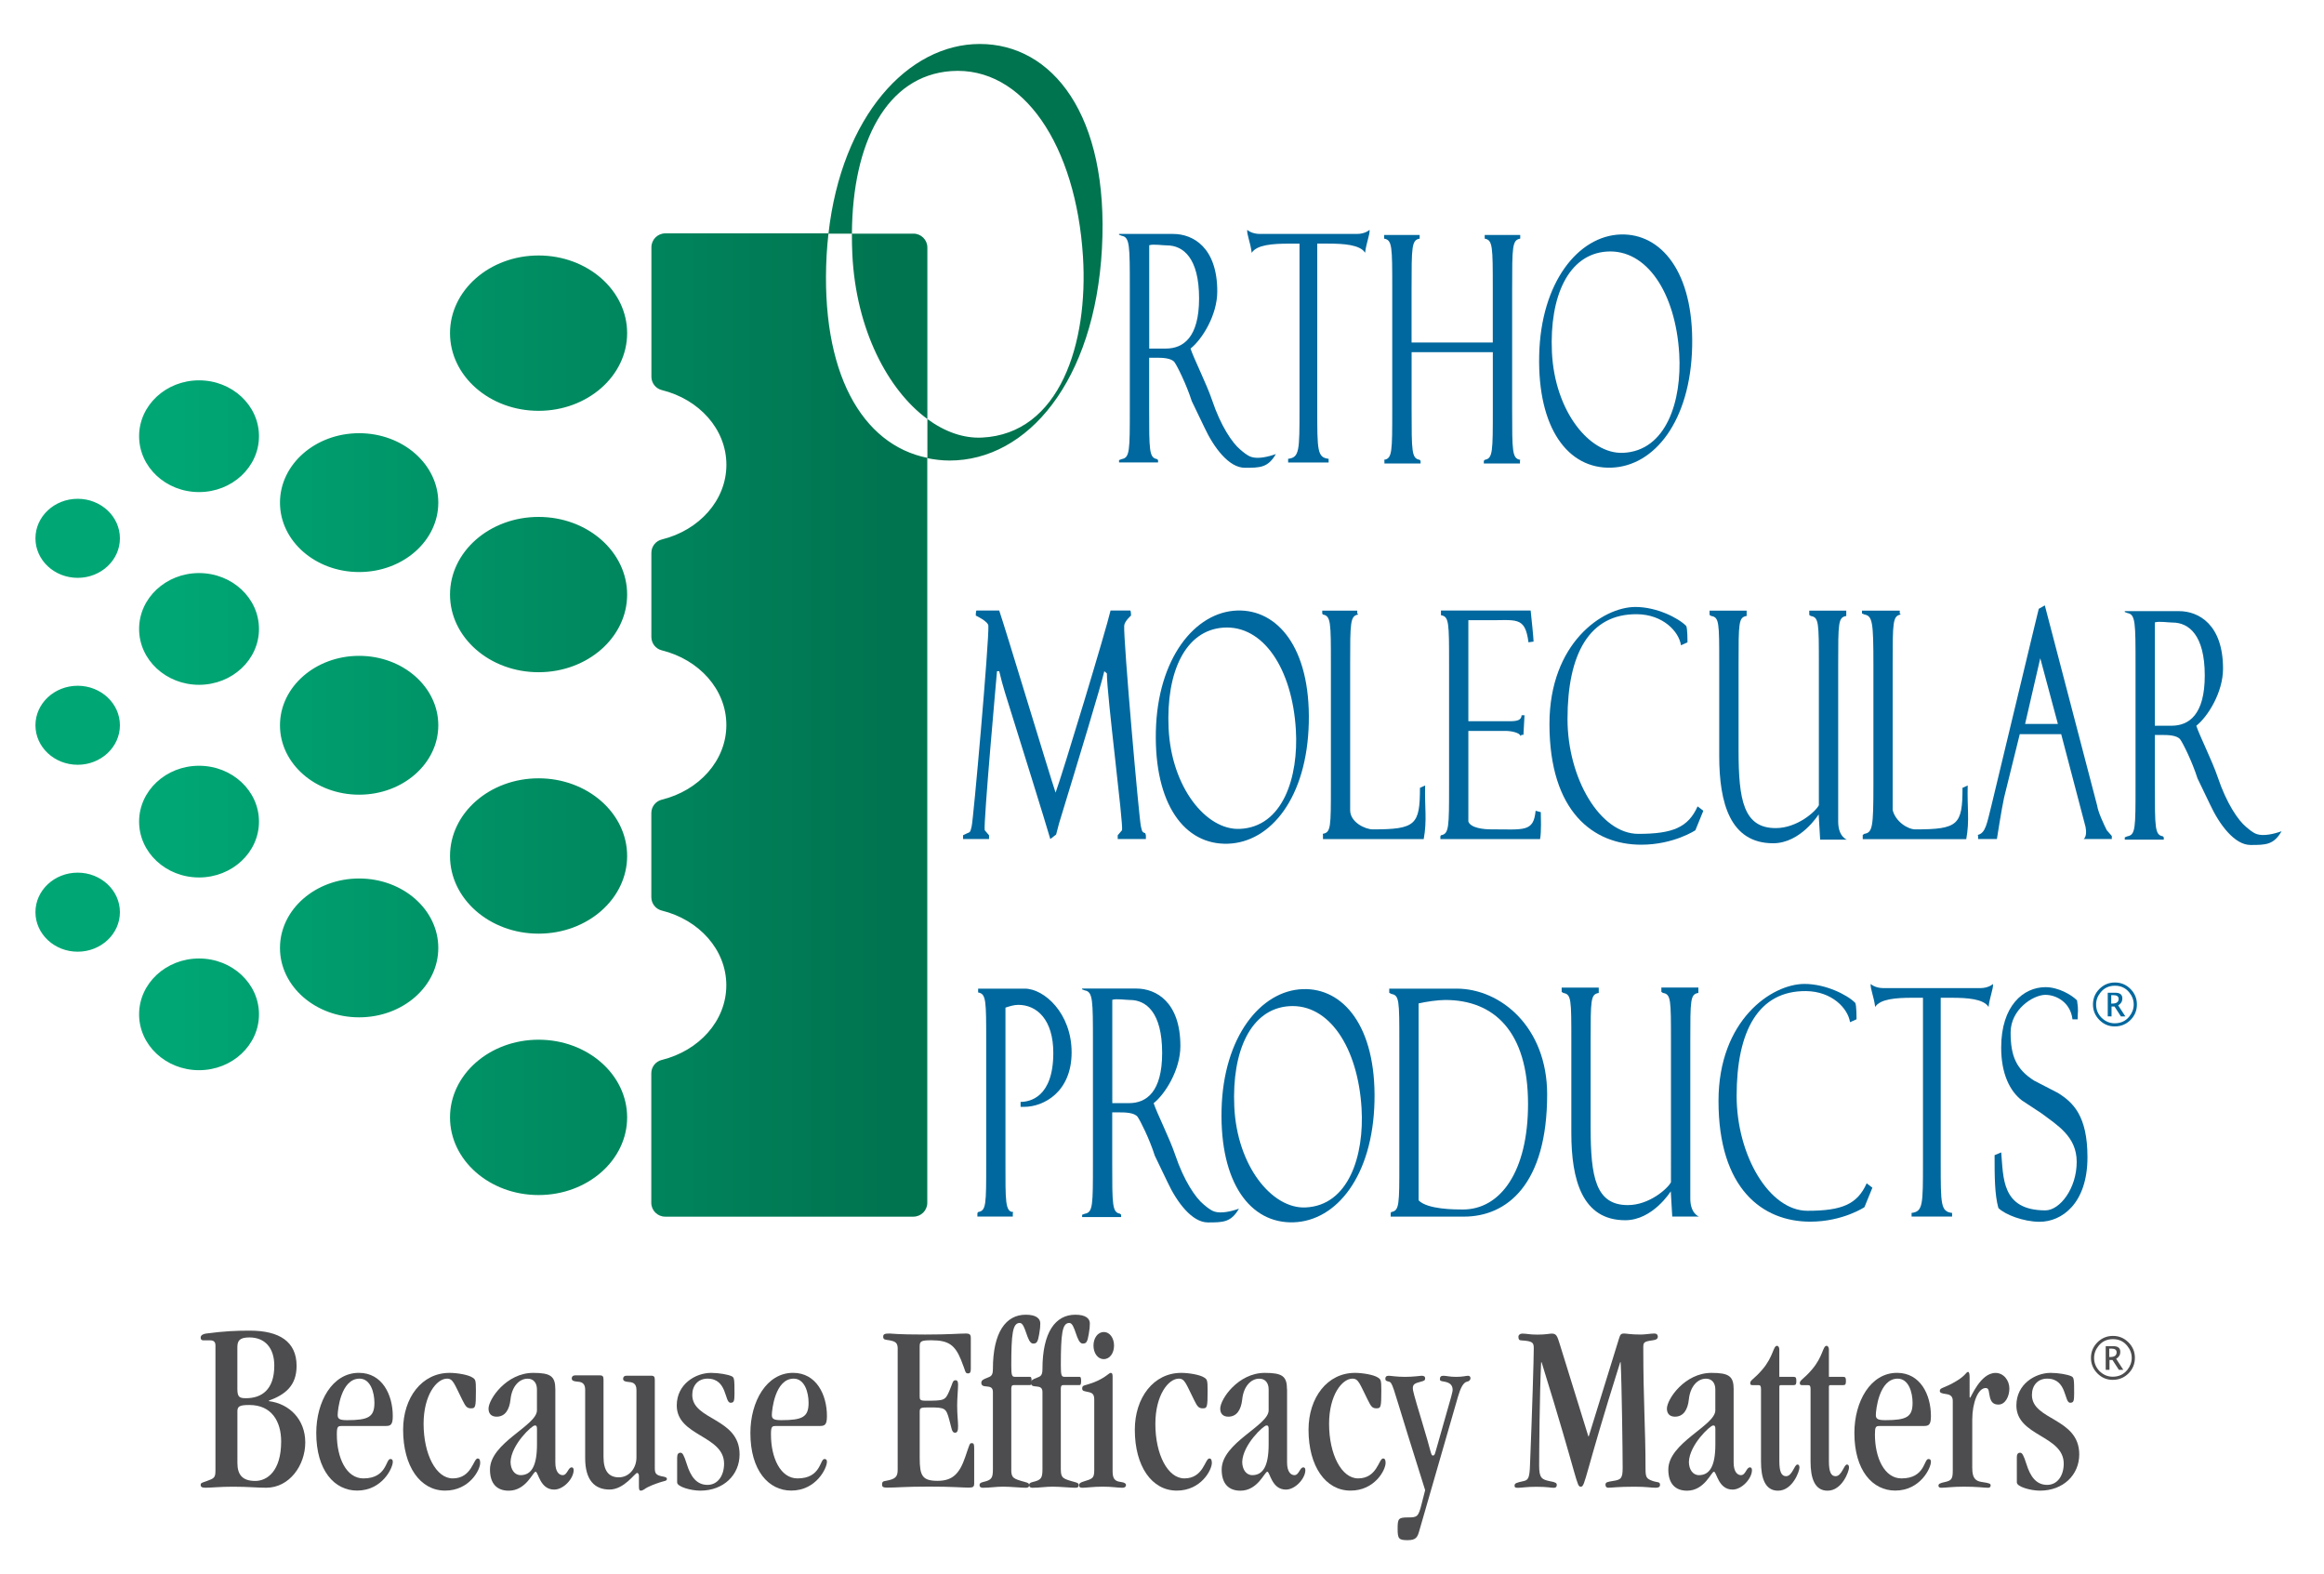
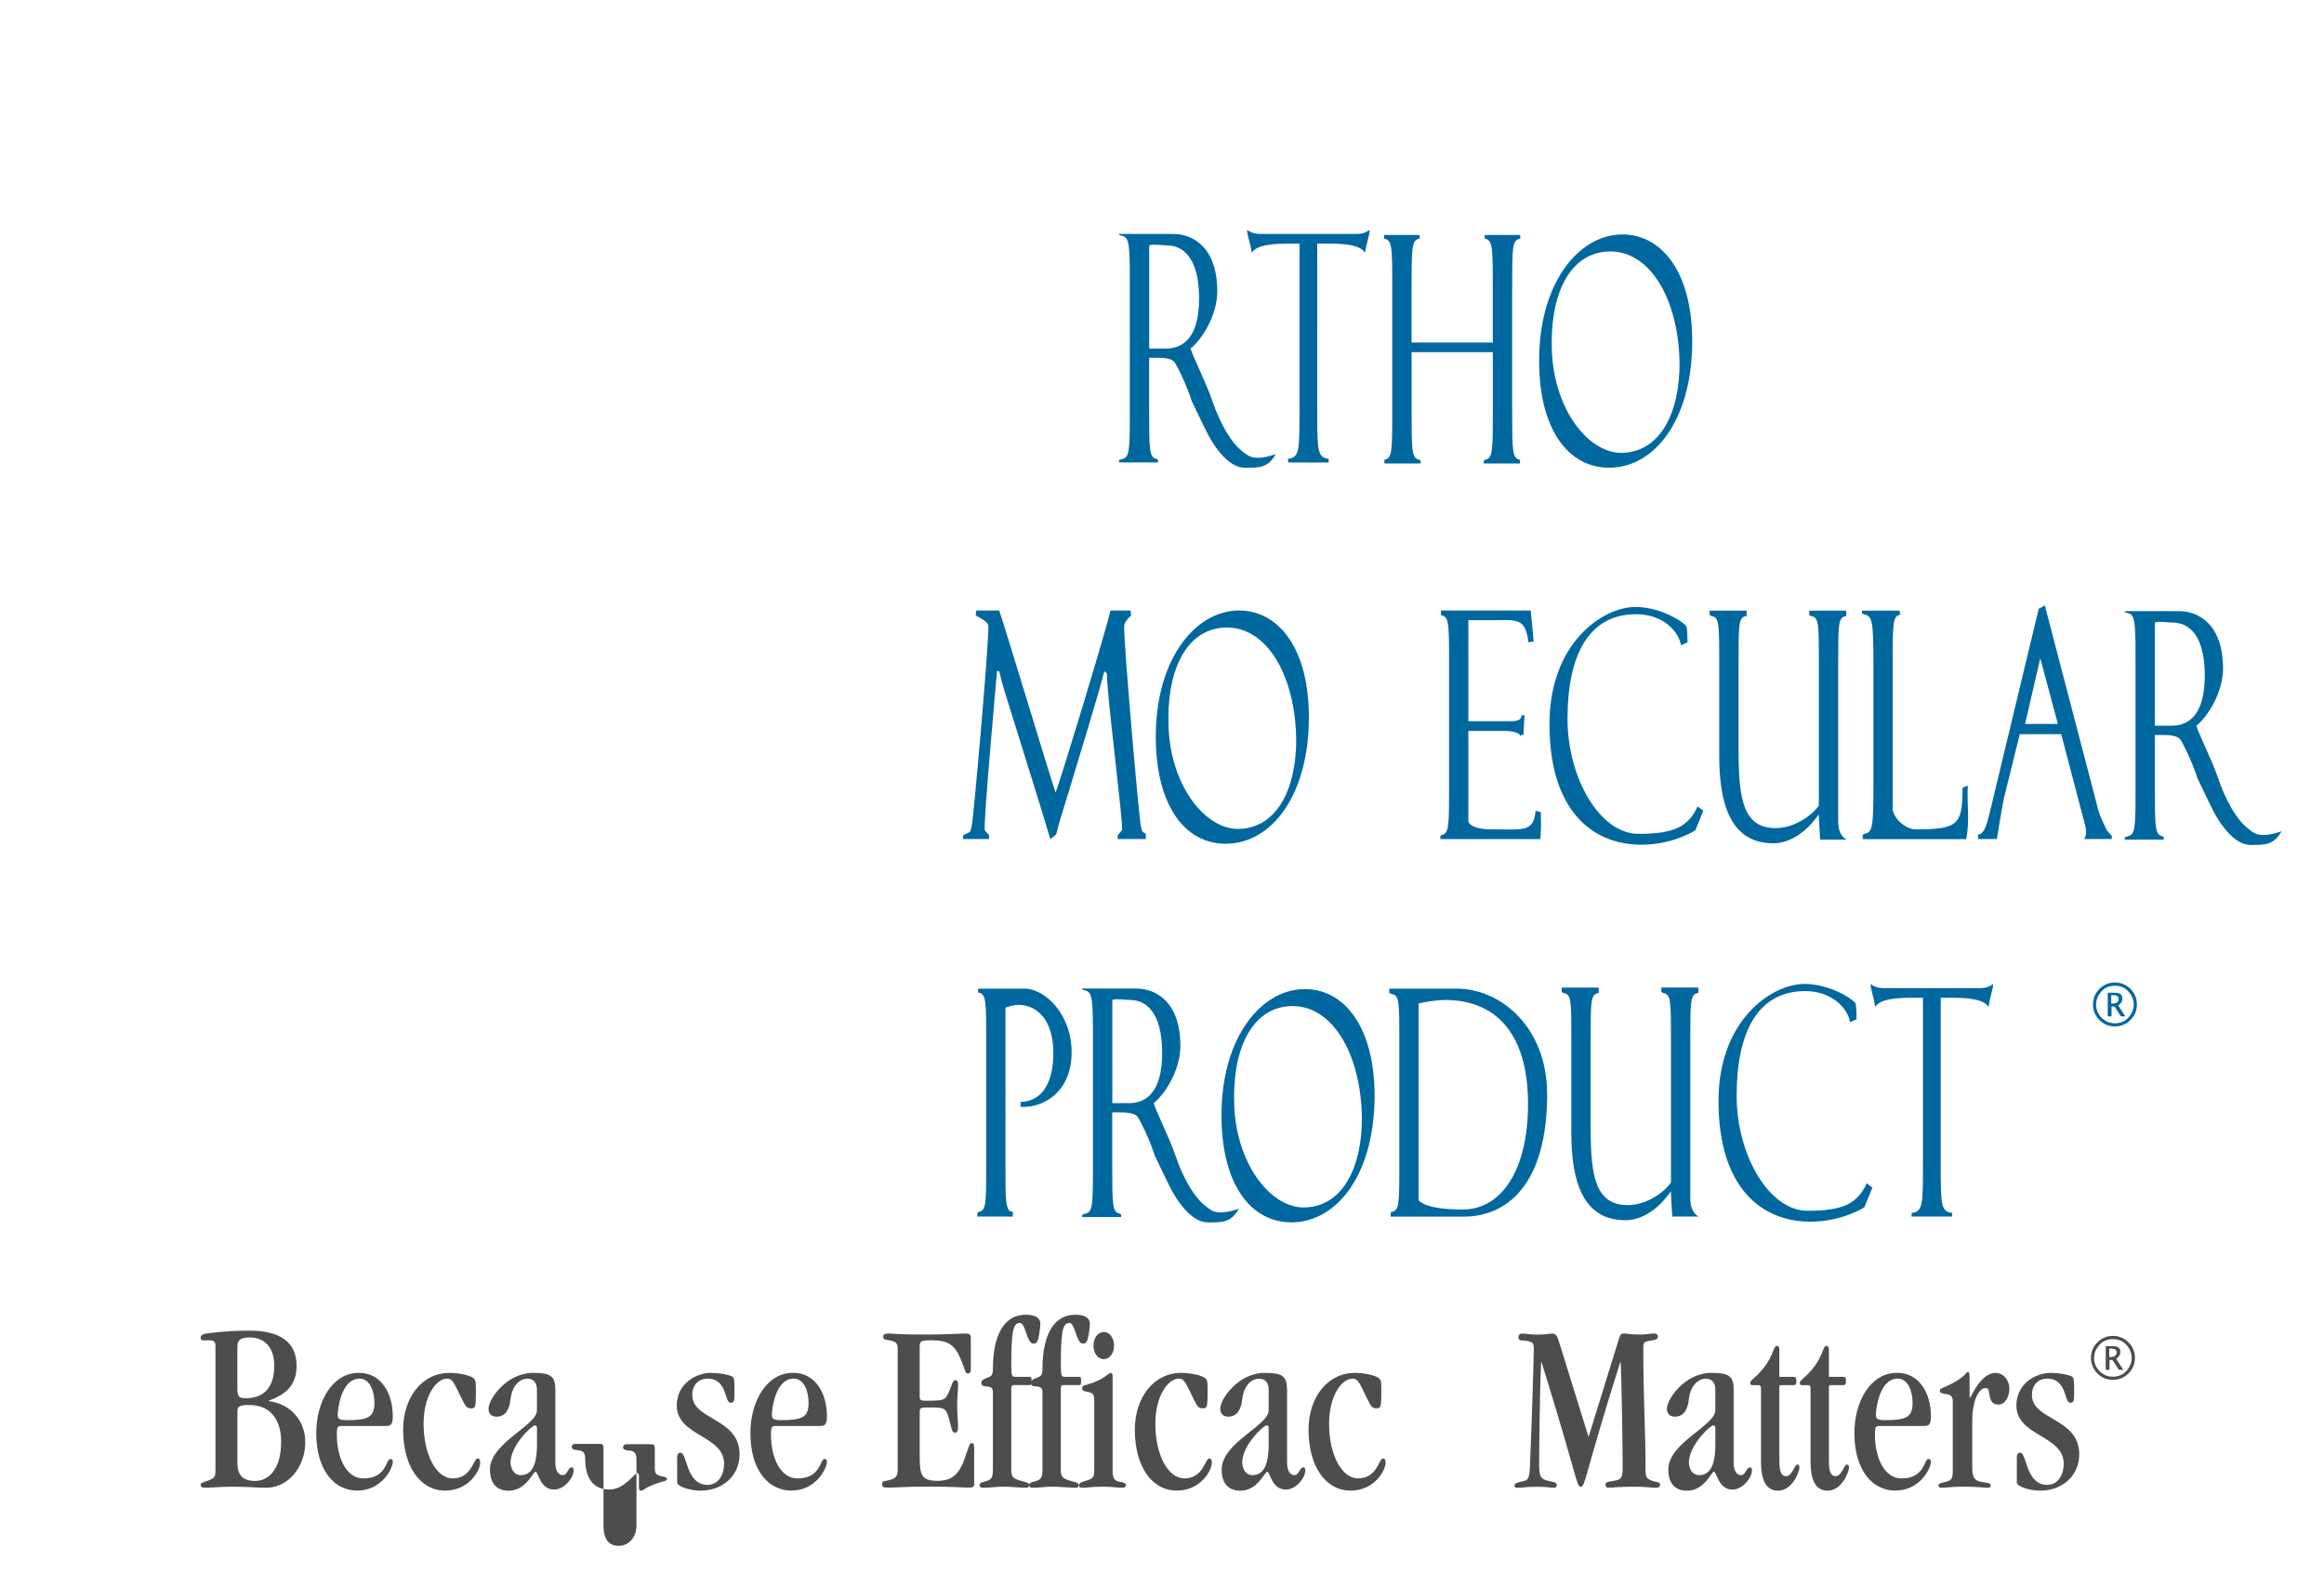
<svg xmlns="http://www.w3.org/2000/svg" version="1.1" id="Layer_1" x="0px" y="0px" viewBox="0 0 613 415.06" style="enable-background:new 0 0 613 415.06;" xml:space="preserve">
  <style type="text/css">
	.st0{fill:#4D4D4F;}
	.st1{fill:#00689E;}
	.st2{fill:url(#SVGID_1_);}
</style>
  <g>
    <g>
      <g>
        <path class="st0" d="M62.61,355.36c0-1.67,0.47-2.63,3.18-2.63c4.09,0,6.56,2.76,6.56,7.44c0,6.41-3.4,8.59-7.45,8.59     c-1.7,0-2.29-0.26-2.29-2.43V355.36z M56.82,388c0,1.74-0.41,1.93-2.36,2.64c-1.24,0.44-1.53,0.44-1.53,1.02     c0,0.45,0.29,0.71,1.29,0.71c1.47,0,3.78-0.27,7.26-0.27c3.94,0,6.17,0.27,8.75,0.27c6.1,0,10.29-5.9,10.29-11.94     c0-6.03-4.13-10.21-9.61-10.9v-0.13c4.38-1.6,7.32-3.97,7.32-9.17c0-6.35-4.48-9.29-12.34-9.29c-3.64,0-6.71,0.13-11.55,0.77     c-0.82,0.12-1.41,0.44-1.41,1.08c0,0.52,0.29,0.71,0.71,0.71h1.83c1,0,1.36,0.52,1.36,1.35V388z M62.61,372.34     c0-1.41,0.47-1.79,3.18-1.79c5.83,0,8.37,4.3,8.37,9.63c0,7.83-3.71,10.4-6.83,10.4c-3.42,0-4.71-1.67-4.71-4.75V372.34z" />
        <path class="st0" d="M98.76,369.98c0,3.74-1.6,4.57-7.19,4.57c-1.96,0-2.5-0.32-2.5-1.35c0-1.29,0.83-9.6,5.77-9.6     C97.75,363.6,98.76,367.28,98.76,369.98z M101.83,376.08c1.3,0,1.77-0.45,1.77-2.63c0-5.6-2.78-11.38-8.94-11.38     c-7,0-11.24,7.58-11.24,15.86c0,9.86,4.77,15.19,10.77,15.19c6.64,0,9.42-5.97,9.42-7.57c0-0.52-0.18-0.76-0.65-0.76     c-1.24,0-0.89,5.12-7.1,5.12c-4.52,0-7.01-5.44-7.01-11.58c0-2.05,0.24-2.24,1.25-2.24H101.83z" />
        <path class="st0" d="M119.41,389.91c5.07,0,5.42-5.26,6.6-5.26c0.36,0,0.65,0.26,0.65,1.16c0,1.92-2.89,7.32-9.25,7.32     c-6.6,0-11.08-6.43-11.08-16.05c0-8.47,4.95-15,12.25-15c2.06,0,4.95,0.51,6.01,1.21c0.83,0.51,0.94,0.7,0.94,3.46     c0,4.43-0.12,4.68-1.3,4.68c-1.06,0-1.41-0.45-2.3-2.25c-2.12-4.23-2.41-5.58-4.01-5.58c-2.77,0-6.19,4.37-6.19,11.93     C111.75,383.62,115.05,389.91,119.41,389.91z" />
        <path class="st0" d="M141.64,380.95c0,5.79-1.54,8.1-4.31,8.1c-1.65,0-2.66-1.54-2.66-3.53c0.18-4.5,5.61-9.57,6.38-9.57     c0.42,0,0.59,0.13,0.59,0.9V380.95z M146.48,366.43c0-3.47-1.24-4.35-5.85-4.35c-7.03,0-11.77,6.92-11.77,9.43     c0,1.29,0.71,2.12,2.13,2.12c2.19,0,3.37-1.74,3.67-4.56c0.35-3.4,2.29-5.46,4.51-5.46c1.58,0,2.46,1.15,2.46,2.83v5.52     c0,4.04-12.39,8.54-12.39,15.61c0,3.79,1.88,5.58,4.95,5.58c4.61,0,6.38-5,7.09-5c0.71,0,1.12,4.71,4.9,4.71     c2.54,0,5.13-2.99,5.13-5.1c0-0.51-0.18-0.76-0.53-0.76c-0.94,0-1.12,2.05-2.36,2.05c-0.88,0-1.94-0.77-1.94-3.34V366.43z" />
-         <path class="st0" d="M172.73,387.47c0,1.35,0.71,1.61,1.71,1.87c0.76,0.12,1.47,0.26,1.47,0.65c0,0.64-0.47,0.51-1.83,0.96     c-1.12,0.38-3.07,1.03-4.19,1.87c-0.3,0.19-0.59,0.32-0.89,0.32c-0.47,0-0.47-0.65-0.47-1.29v-2.57c0-0.57-0.24-0.77-0.47-0.81     c-0.59,0-3.41,4.38-7.28,4.38c-3.95,0-6.43-2.51-6.43-8.29v-18.07c0-1.93-1.24-2.05-2.24-2.12c-0.65-0.07-1.3-0.19-1.3-0.81     c0-0.5,0.29-0.82,0.88-0.82h6.55c0.77,0,0.95,0.32,0.95,1.13v20.37c0,3.72,1.41,5.39,4.05,5.39c2.64,0,4.64-2.31,4.64-5.27     v-17.78c0-1.93-1.23-2.05-2.23-2.12c-0.65-0.07-1.29-0.19-1.29-0.82c0-0.49,0.29-0.81,0.88-0.81h6.54c0.77,0,0.94,0.32,0.94,1.13     V387.47z" />
+         <path class="st0" d="M172.73,387.47c0,1.35,0.71,1.61,1.71,1.87c0.76,0.12,1.47,0.26,1.47,0.65c0,0.64-0.47,0.51-1.83,0.96     c-1.12,0.38-3.07,1.03-4.19,1.87c-0.3,0.19-0.59,0.32-0.89,0.32c-0.47,0-0.47-0.65-0.47-1.29v-2.57c0-0.57-0.24-0.77-0.47-0.81     c-0.59,0-3.41,4.38-7.28,4.38c-3.95,0-6.43-2.51-6.43-8.29c0-1.93-1.24-2.05-2.24-2.12c-0.65-0.07-1.3-0.19-1.3-0.81     c0-0.5,0.29-0.82,0.88-0.82h6.55c0.77,0,0.95,0.32,0.95,1.13v20.37c0,3.72,1.41,5.39,4.05,5.39c2.64,0,4.64-2.31,4.64-5.27     v-17.78c0-1.93-1.23-2.05-2.23-2.12c-0.65-0.07-1.29-0.19-1.29-0.82c0-0.49,0.29-0.81,0.88-0.81h6.54c0.77,0,0.94,0.32,0.94,1.13     V387.47z" />
        <path class="st0" d="M178.62,384.36c0-0.84,0.29-1.22,0.88-1.22c0.53,0,0.88,0.57,1.64,2.96c1.05,3.4,2.64,5.52,5.48,5.52     c2.71,0,4.37-2.44,4.37-5.59c0-7.52-12.48-7.2-12.48-15.36c0-5.65,4.98-8.59,9.06-8.59c2.07,0,4.48,0.44,5.41,0.88     c0.7,0.32,0.76,0.71,0.76,4.56c0,2.06-0.17,2.44-1.05,2.44c-1.64,0-0.76-6.36-6.07-6.36c-2.48,0-4.02,1.8-4.02,4.3     c0,6.75,12.48,5.98,12.48,15.68c0,5.4-4.21,9.56-10.36,9.56c-2.48,0-6.11-1.02-6.11-2.17V384.36z" />
        <path class="st0" d="M213.28,369.98c0,3.74-1.6,4.57-7.19,4.57c-1.96,0-2.5-0.32-2.5-1.35c0-1.29,0.83-9.6,5.76-9.6     C212.27,363.6,213.28,367.28,213.28,369.98z M216.35,376.08c1.3,0,1.77-0.45,1.77-2.63c0-5.6-2.78-11.38-8.94-11.38     c-7,0-11.25,7.58-11.25,15.86c0,9.86,4.77,15.19,10.77,15.19c6.64,0,9.42-5.97,9.42-7.57c0-0.52-0.18-0.76-0.65-0.76     c-1.24,0-0.88,5.12-7.1,5.12c-4.52,0-7.01-5.44-7.01-11.58c0-2.05,0.24-2.24,1.25-2.24H216.35z" />
        <path class="st0" d="M236.79,355.86c0-1.6-0.41-2.05-2.18-2.37c-1.12-0.19-1.65-0.12-1.65-0.96c0-0.71,0.47-0.83,1.71-0.83     c0.53,0,1.89,0.27,9.39,0.27c6.19,0,8.95-0.27,10.66-0.27c1.06,0,1.35,0.26,1.35,1.22v8.15c0,0.83-0.24,1.15-0.65,1.15     c-0.94,0-0.59-0.32-1.94-3.6c-1.59-3.85-3.24-5.14-7.78-5.14c-2.83,0-3.12,0.26-3.12,1.74v13.04c0,0.9,0.12,1.16,1.59,1.16     c4.89,0,5.12-0.07,6.18-2.44c0.94-2.12,0.89-2.96,1.65-2.96c0.53,0,0.71,0.32,0.71,1.15c0,1.35-0.24,3.54-0.24,5.52     c0,2.43,0.24,4.1,0.24,5.38c0,1.15-0.12,1.79-0.82,1.79c-0.88,0-0.88-1.28-1.53-3.52c-0.82-2.95-1.06-3.15-5.18-3.15     c-2.35,0-2.59,0.07-2.59,1.16v12.24c0,4.62,0.71,5.96,4.71,5.96c3.89,0,5.77-1.79,7.3-6.29c1.18-3.4,1.12-3.65,1.71-3.65     c0.53,0,0.65,0.19,0.65,1.48v9.1c0,0.9-0.24,1.15-1.42,1.15c-1.59,0-4.42-0.27-10.43-0.27c-6.67,0-8.39,0.27-11.21,0.27     c-1.06,0-1.24-0.32-1.24-0.77c0-0.71,0.18-0.9,1-1.02c2.53-0.45,3.12-1.03,3.12-2.95V355.86z" />
        <path class="st0" d="M266.74,387.64c0,2.18,0.59,2.38,3.59,3.21c0.71,0.19,1.12,0.32,1.12,0.83c0,0.51-0.24,0.7-0.88,0.7     c-1.24,0-4.01-0.29-6.01-0.29c-1.77,0-3.54,0.29-5.31,0.29c-0.59,0-0.88-0.26-0.88-0.7c0-0.38,0.17-0.64,1-0.83     c2.18-0.51,2.53-1.02,2.53-3.34v-20.4c0-2.44-3.06-0.58-3.06-2.44c0-0.64,0.65-0.96,1.53-1.28c1-0.38,1.53-0.57,1.53-2.3     c0-9.74,3.42-14.35,8.67-14.35c2.77,0,3.83,1.02,3.83,2.3c0,0.9-0.06,1.41-0.29,2.82c-0.36,2.11-0.65,2.49-1.59,2.49     c-1.71,0-1.94-5.44-3.53-5.44c-1.89,0-2.24,2.82-2.24,11.27c0,2.56,0.18,2.94,0.94,2.94h3.95c0.29,0,0.47,0.13,0.47,1.09     c0,0.96-0.17,1.09-0.47,1.09h-4.24c-0.47,0-0.65,0.26-0.65,0.96V387.64z" />
        <path class="st0" d="M279.82,387.64c0,2.18,0.59,2.38,3.59,3.21c0.71,0.19,1.12,0.32,1.12,0.83c0,0.51-0.24,0.7-0.88,0.7     c-1.24,0-4.01-0.29-6.01-0.29c-1.77,0-3.54,0.29-5.31,0.29c-0.59,0-0.89-0.26-0.89-0.7c0-0.38,0.18-0.64,1-0.83     c2.18-0.51,2.53-1.02,2.53-3.34v-20.4c0-2.44-3.06-0.58-3.06-2.44c0-0.64,0.65-0.96,1.53-1.28c1-0.38,1.53-0.57,1.53-2.3     c0-9.74,3.42-14.35,8.67-14.35c2.77,0,3.83,1.02,3.83,2.3c0,0.9-0.06,1.41-0.29,2.82c-0.35,2.11-0.65,2.49-1.59,2.49     c-1.71,0-1.94-5.44-3.53-5.44c-1.89,0-2.24,2.82-2.24,11.27c0,2.56,0.18,2.94,0.94,2.94h3.94c0.3,0,0.47,0.13,0.47,1.09     c0,0.96-0.18,1.09-0.47,1.09h-4.24c-0.47,0-0.65,0.26-0.65,0.96V387.64z" />
        <path class="st0" d="M293.47,387.96c0,1.99,0.53,2.7,2.18,2.89c1,0.13,1.35,0.45,1.35,0.76c0,0.38-0.18,0.77-1,0.77     c-1.12,0-2.65-0.29-5.07-0.29c-2.6,0-4.42,0.29-5.37,0.29c-0.65,0-0.94-0.13-0.94-0.7c0-0.51,0.59-0.77,1.24-0.96     c2.3-0.71,2.77-0.83,2.77-3.01v-18.63c0-1.74-0.88-1.8-2.06-2.06c-0.65-0.13-1.12-0.19-1.12-0.83c0-0.71,0.41-0.77,1.12-0.96     c4.6-1.29,5.9-3.15,6.37-3.15c0.35,0,0.53,0.19,0.53,0.9V387.96z M291.14,351.31c1.65,0,2.71,1.66,2.71,3.57     c0,1.92-1.06,3.57-2.71,3.57c-1.65,0-2.71-1.65-2.71-3.57C288.43,352.97,289.5,351.31,291.14,351.31z" />
        <path class="st0" d="M312.4,389.91c5.07,0,5.42-5.26,6.6-5.26c0.35,0,0.65,0.26,0.65,1.16c0,1.92-2.89,7.32-9.25,7.32     c-6.6,0-11.07-6.43-11.07-16.05c0-8.47,4.95-15,12.25-15c2.06,0,4.95,0.51,6.01,1.21c0.82,0.51,0.94,0.7,0.94,3.46     c0,4.43-0.12,4.68-1.29,4.68c-1.06,0-1.42-0.45-2.3-2.25c-2.12-4.23-2.41-5.58-4-5.58c-2.77,0-6.19,4.37-6.19,11.93     C304.74,383.62,308.04,389.91,312.4,389.91z" />
        <path class="st0" d="M334.63,380.95c0,5.79-1.54,8.1-4.31,8.1c-1.65,0-2.66-1.54-2.66-3.53c0.18-4.5,5.61-9.57,6.38-9.57     c0.41,0,0.59,0.13,0.59,0.9V380.95z M339.47,366.43c0-3.47-1.24-4.35-5.85-4.35c-7.03,0-11.76,6.92-11.76,9.43     c0,1.29,0.71,2.12,2.13,2.12c2.19,0,3.37-1.74,3.67-4.56c0.35-3.4,2.28-5.46,4.51-5.46c1.59,0,2.46,1.15,2.46,2.83v5.52     c0,4.04-12.39,8.54-12.39,15.61c0,3.79,1.88,5.58,4.95,5.58c4.6,0,6.37-5,7.09-5c0.71,0,1.12,4.71,4.9,4.71     c2.54,0,5.13-2.99,5.13-5.1c0-0.51-0.18-0.76-0.53-0.76c-0.94,0-1.12,2.05-2.35,2.05c-0.89,0-1.94-0.77-1.94-3.34V366.43z" />
        <path class="st0" d="M358.23,389.91c5.07,0,5.42-5.26,6.6-5.26c0.36,0,0.65,0.26,0.65,1.16c0,1.92-2.89,7.32-9.25,7.32     c-6.6,0-11.08-6.43-11.08-16.05c0-8.47,4.95-15,12.25-15c2.06,0,4.95,0.51,6.01,1.21c0.83,0.51,0.94,0.7,0.94,3.46     c0,4.43-0.12,4.68-1.3,4.68c-1.06,0-1.41-0.45-2.29-2.25c-2.12-4.23-2.42-5.58-4.01-5.58c-2.77,0-6.18,4.37-6.18,11.93     C350.58,383.62,353.87,389.91,358.23,389.91z" />
-         <path class="st0" d="M371.36,378.49c-4.07-13.04-4.01-13.87-5.07-14.12c-0.53-0.13-0.88-0.19-0.88-0.77     c0-0.44,0.24-0.76,0.88-0.76c0.59,0,2.01,0.29,4.31,0.29c2.3,0,4.01-0.29,4.36-0.29c0.65,0,0.95,0.19,0.95,0.7     c0,0.52-0.3,0.64-1.01,0.83c-1.76,0.45-2.24,0.71-2.24,1.79c0,0.51,0.18,1.41,2.36,8.6c2.6,8.48,2.36,9.12,2.95,9.12     c0.54,0,0.59-0.83,0.89-1.73l3.89-13.68c0.18-0.76,0.41-1.47,0.41-1.92c0-1.29-0.77-1.93-2.3-2.18     c-0.82-0.13-1.06-0.19-1.06-0.64c0-0.63,0.29-0.89,0.94-0.89c0.71,0,1.65,0.29,3.3,0.29c1.83,0,2.71-0.29,3.18-0.29     c0.47,0,0.65,0.32,0.65,0.64c0,0.44-0.35,0.82-0.82,0.89c-1.12,0.19-1.83,1.79-2.48,3.98l-10.2,35.36     c-0.47,1.66-0.82,2.49-3.07,2.49c-2.36,0-2.65-0.38-2.65-3c0-2.68,0.18-3,2.77-3c2.36,0,2.71-0.13,3.54-3.47l0.95-3.72     L371.36,378.49z" />
        <path class="st0" d="M426.96,353.3c0.41-1.28,0.47-1.6,1.48-1.6c0.59,0,1.65,0.27,4.36,0.27c1.18,0,2.53-0.27,3.59-0.27     c0.54,0,0.83,0.26,0.89,0.71c0.05,0.71-0.42,0.96-1.42,1.09c-2.36,0.32-2.41,0.58-2.41,1.99c0,14.05,0.59,21.23,0.59,31.82     c0,2.31,0.24,2.69,1.88,3.27c1.24,0.45,1.94,0.13,1.94,1.02c0,0.64-0.47,0.77-1.18,0.77c-1.35,0-2.29-0.27-5.54-0.27     c-4.48,0-5.95,0.27-6.95,0.27c-0.47,0-0.71-0.32-0.71-0.77c0-0.71,0.47-0.76,2-1.02c2.07-0.32,2.53-0.64,2.53-3.46     c0-4.23-0.24-22.45-0.53-27.85h-0.12c-9.48,30.07-9.18,32.83-10.37,32.83c-1.23,0-0.53-1.15-10.36-32.82h-0.12     c-0.41,7.7-0.53,24.51-0.53,27.2c0,3.34,0.65,3.72,2.89,4.18c1.47,0.25,1.76,0.51,1.76,0.96s-0.18,0.77-0.77,0.77     c-0.82,0-1.65-0.27-4.65-0.27c-2.6,0-3.83,0.27-4.77,0.27c-0.82,0-0.94-0.13-0.94-0.58c0-0.64,0.47-0.77,2.47-1.21     c1.18-0.26,1.48-1.03,1.59-4.04c0.59-14.43,1-28.43,1-30.93c0-1.54-0.24-1.93-3.29-2.12c-0.59,0-0.76-0.32-0.76-0.96     c0-0.45,0.41-0.83,1-0.83c1.24,0,1.82,0.27,4.01,0.27c2.23,0,3.24-0.27,3.71-0.27c1.24,0,1.48,0.45,2.18,2.76l7.54,24.32h0.12     L426.96,353.3z" />
        <path class="st0" d="M452.46,380.95c0,5.79-1.54,8.1-4.32,8.1c-1.66,0-2.66-1.54-2.66-3.53c0.18-4.5,5.61-9.57,6.38-9.57     c0.41,0,0.6,0.13,0.6,0.9V380.95z M457.29,366.43c0-3.47-1.24-4.35-5.85-4.35c-7.04,0-11.76,6.92-11.76,9.43     c0,1.29,0.71,2.12,2.12,2.12c2.19,0,3.37-1.74,3.67-4.56c0.35-3.4,2.29-5.46,4.51-5.46c1.59,0,2.47,1.15,2.47,2.83v5.52     c0,4.04-12.4,8.54-12.4,15.61c0,3.79,1.89,5.58,4.95,5.58c4.61,0,6.38-5,7.09-5c0.71,0,1.13,4.71,4.9,4.71     c2.53,0,5.12-2.99,5.12-5.1c0-0.51-0.18-0.76-0.53-0.76c-0.95,0-1.12,2.05-2.36,2.05c-0.88,0-1.94-0.77-1.94-3.34V366.43z" />
        <path class="st0" d="M469.34,363.13h3.77c0.59,0,0.71,0.26,0.71,1.09c0,0.83-0.12,1.09-0.71,1.09h-3.48     c-0.24,0-0.29,0.26-0.29,0.39v19.71c0,2.83,0.6,3.92,1.77,3.92c1.65,0,2.18-3.08,3-3.08c0.35,0,0.53,0.26,0.53,0.83     c0,0.96-1.82,6.07-5.65,6.07c-3.48,0-4.49-3.43-4.49-7.67v-19.14c0-0.77-0.18-1.03-0.65-1.03h-1.6c-0.53,0-0.59-0.19-0.59-0.57     c0-0.77,1.06-1.03,3.18-3.52c3.01-3.52,2.83-6.28,3.9-6.28c0.29,0,0.59,0.39,0.59,0.96V363.13z" />
        <path class="st0" d="M482.42,363.13h3.77c0.59,0,0.71,0.26,0.71,1.09c0,0.83-0.12,1.09-0.71,1.09h-3.49     c-0.23,0-0.29,0.26-0.29,0.39v19.71c0,2.83,0.59,3.92,1.76,3.92c1.65,0,2.18-3.08,3.01-3.08c0.35,0,0.53,0.26,0.53,0.83     c0,0.96-1.82,6.07-5.65,6.07c-3.48,0-4.49-3.43-4.49-7.67v-19.14c0-0.77-0.17-1.03-0.65-1.03h-1.59c-0.53,0-0.59-0.19-0.59-0.57     c0-0.77,1.06-1.03,3.18-3.52c3.01-3.52,2.83-6.28,3.89-6.28c0.3,0,0.6,0.39,0.6,0.96V363.13z" />
        <path class="st0" d="M504.48,369.98c0,3.74-1.6,4.57-7.19,4.57c-1.96,0-2.5-0.32-2.5-1.35c0-1.29,0.84-9.6,5.76-9.6     C503.47,363.6,504.48,367.28,504.48,369.98z M507.55,376.08c1.3,0,1.77-0.45,1.77-2.63c0-5.6-2.78-11.38-8.94-11.38     c-7.01,0-11.25,7.58-11.25,15.86c0,9.86,4.77,15.19,10.77,15.19c6.64,0,9.42-5.97,9.42-7.57c0-0.52-0.18-0.76-0.66-0.76     c-1.23,0-0.88,5.12-7.1,5.12c-4.51,0-7.01-5.44-7.01-11.58c0-2.05,0.23-2.24,1.24-2.24H507.55z" />
        <path class="st0" d="M520.23,387.26c0,2.31,0.66,3.34,2.48,3.59c2.18,0.32,2.36,0.45,2.36,0.96c0,0.26-0.18,0.57-0.65,0.57     c-1,0-2.89-0.29-6.35-0.29c-3.04,0-4.93,0.29-5.99,0.29c-0.41,0-0.77-0.13-0.77-0.51c0-0.51,0.29-0.7,1.76-1.02     c1.83-0.38,2.01-1.02,2.01-3.14v-18.3c0-1.48-1.12-1.67-2.07-1.8c-0.76-0.12-1.35-0.25-1.35-0.76c0-0.96,1.06-0.58,4.53-2.71     c2.4-1.47,2.4-2.31,2.93-2.31c0.29,0,0.4,0.52,0.4,1.54v5.01c0,0.19,0.06,0.26,0.12,0.26c0.24,0,2.71-6.55,6.71-6.55     c2.12,0,3.66,1.93,3.66,4.11c0,2.06-1.06,4.24-2.89,4.24c-1.41,0-1.94-0.77-2.24-1.93c-0.35-1.29-0.12-2.44-1.12-2.44     c-2,0-3.54,3.85-3.54,8.35V387.26z" />
        <path class="st0" d="M531.97,384.36c0-0.84,0.29-1.22,0.88-1.22c0.53,0,0.88,0.57,1.65,2.96c1.05,3.4,2.64,5.52,5.48,5.52     c2.71,0,4.37-2.44,4.37-5.59c0-7.52-12.49-7.2-12.49-15.36c0-5.65,4.99-8.59,9.06-8.59c2.07,0,4.48,0.44,5.41,0.88     c0.71,0.32,0.77,0.71,0.77,4.56c0,2.06-0.18,2.44-1.05,2.44c-1.65,0-0.76-6.36-6.07-6.36c-2.49,0-4.02,1.8-4.02,4.3     c0,6.75,12.48,5.98,12.48,15.68c0,5.4-4.21,9.56-10.36,9.56c-2.47,0-6.1-1.02-6.1-2.17V384.36z" />
        <g>
          <path class="st0" d="M557.26,363.92c-1.57,0-2.91-0.57-4.04-1.71c-1.12-1.14-1.69-2.5-1.69-4.08c0-1.6,0.57-2.96,1.7-4.1      c1.13-1.13,2.5-1.7,4.1-1.7c1.6,0,2.96,0.57,4.09,1.7c1.13,1.13,1.7,2.48,1.7,4.08c0,1.62-0.57,2.99-1.7,4.12      C560.28,363.36,558.89,363.92,557.26,363.92z M557.26,363.09c1.62,0,2.9-0.6,3.85-1.78c0.78-0.97,1.17-2.03,1.17-3.18      c0-1.15-0.39-2.21-1.17-3.17c-0.95-1.19-2.21-1.78-3.79-1.78s-2.84,0.59-3.79,1.78c-0.78,0.96-1.17,2.02-1.17,3.18      c0,1.35,0.48,2.51,1.44,3.49C554.78,362.59,555.93,363.09,557.26,363.09z M555.42,361.27v-6.24h1.97c0.62,0,1.1,0.13,1.42,0.38      c0.31,0.25,0.46,0.64,0.46,1.15c0,0.38-0.09,0.72-0.27,1.02c-0.18,0.3-0.46,0.57-0.82,0.79l1.88,2.9h-1.17l-1.68-2.59h-0.79      v2.59H555.42z M556.35,357.89h0.29c0.55,0,0.97-0.1,1.24-0.31c0.28-0.2,0.42-0.51,0.42-0.93c0-0.32-0.12-0.57-0.35-0.73      c-0.23-0.16-0.58-0.24-1.04-0.24h-0.56V357.89z" />
        </g>
      </g>
      <g>
        <g>
          <path class="st1" d="M405.99,93.68c0.43-19.24,10.33-31.48,21.47-31.84c10.61-0.34,19.32,9.79,18.88,29.57      c-0.44,19.6-9.93,31.57-21.35,31.93C413.56,123.7,405.55,112.92,405.99,93.68z M428.11,119.43      c11.42-0.49,15.56-13.7,14.82-26.14c-0.97-16.1-8.61-27.67-19.13-26.94c-10.07,0.69-15.12,11.75-14.45,26.49      C410.07,108.48,419.29,119.81,428.11,119.43z" />
          <path class="st1" d="M336.54,119.75c-2.1,3.62-4.19,3.62-8.2,3.62c-4.19,0-8.19-5.34-10.67-10.68l-3.32-6.9      c-1.43-4.47-3.83-9.25-4.54-10.25c-0.88-1.19-3.52-1.19-4.67-1.19h-2.03v13.36c0,11.14,0,13,2.08,13.37l0.27,0.27v0.61h-10.29      v-0.61l0.71-0.27c2.13-0.37,2.13-2.23,2.13-13.37V75.94c0-11.14,0-13.38-2.13-13.75l-0.71-0.28V61.7h14.3      c5.2,0,11.61,3.54,11.61,15.16c0,6.3-4.04,12.69-7.05,15.07c0.82,2.56,4.19,9.22,5.68,13.6c2.29,6.85,5.38,11.36,7.48,13.08      c0.6,0.49,1.71,1.52,2.86,1.9C331.78,121.09,334.45,120.51,336.54,119.75z M303.12,91.93h4.4c4.6,0,8.76-2.93,8.76-13.24      c0-10.68-4.21-13.97-8.48-13.97c-1.15,0-3.57-0.4-4.67-0.04V91.93z" />
          <path class="st1" d="M357.89,61.7c-1.07,0-6.88,0-12.77,0c-5.89,0-11.7,0-12.77,0c-2.29,0-3.37-1.09-3.37-1.09      c-0.14,1.24,0.85,3.32,1.18,6.07c1.32-2.12,5.54-2.42,9.77-2.42h2.84v43.47c0,11.14,0,12.92-3.01,13.28l0.01,0.28v0.69h4.96      h0.76h4.96v-0.69l0.01-0.28c-3.01-0.36-3.01-2.14-3.01-13.28V64.25h2.85c4.23,0,8.46,0.3,9.77,2.42      c0.33-2.74,1.31-4.83,1.18-6.07C361.25,60.61,360.17,61.7,357.89,61.7z" />
          <path class="st1" d="M391.62,61.97v0.69v0.28c2.13,0.36,2.13,2.14,2.13,13.28v14.11h-11.66h-9.76V76.22      c0-11.14,0-12.92,2.13-13.28v-0.28v-0.69h-9.36v0.69v0.28c2.13,0.36,2.13,2.14,2.13,13.28v31.77c0,11.14,0,12.92-2.13,13.28      l0.07,0.28v0.69h9.53v-0.69l-0.23-0.28c-2.13-0.36-2.13-2.14-2.13-13.28V92.88h9.76h11.66v15.11c0,11.14,0,12.92-2.13,13.28      l-0.24,0.28v0.69h9.53v-0.69l0.07-0.28c-2.13-0.36-2.13-2.14-2.13-13.28V76.22c0-11.14,0-12.92,2.13-13.28v-0.28v-0.69H391.62z" />
        </g>
        <g>
          <path class="st1" d="M304.88,192.87c0.43-19.24,10.33-31.49,21.46-31.85c10.62-0.34,19.33,9.79,18.88,29.57      c-0.44,19.6-9.93,31.57-21.35,31.93C312.45,222.89,304.45,212.11,304.88,192.87z M327,218.61c11.42-0.49,15.56-13.7,14.81-26.14      c-0.96-16.1-8.61-27.67-19.13-26.94c-10.06,0.7-15.11,11.74-14.44,26.49C308.95,207.67,318.18,218.99,327,218.61z" />
          <path class="st1" d="M601.81,219.23c-2.09,3.62-4.19,3.62-8.19,3.62c-4.19,0-8.19-5.33-10.67-10.67l-3.32-6.9      c-1.42-4.47-3.82-9.25-4.54-10.25c-0.88-1.19-3.52-1.19-4.67-1.19h-2.03v13.36c0,11.14,0,13,2.09,13.36l0.26,0.28v0.61h-10.29      v-0.61l0.71-0.28c2.13-0.37,2.13-2.22,2.13-13.36v-31.77c0-11.14,0-13.39-2.13-13.75l-0.71-0.27v-0.23h14.31      c5.2,0,11.61,3.55,11.61,15.16c0,6.3-4.04,12.69-7.05,15.07c0.82,2.56,4.19,9.22,5.67,13.61c2.3,6.85,5.38,11.36,7.48,13.08      c0.6,0.49,1.71,1.53,2.85,1.9C597.05,220.56,599.72,219.98,601.81,219.23z M568.39,191.4h4.4c4.6,0,8.76-2.92,8.76-13.24      c0-10.68-4.22-13.97-8.48-13.97c-1.15,0-3.57-0.4-4.68-0.04V191.4z" />
          <path class="st1" d="M262.98,177.03c0,0-3.62,40.22-3.24,41.93l1.14,1.33v1h-6.86v-1l1.13-0.55c0.99-0.27,0.85-0.82,1.13-1.73      c0.44-1.37,4.64-49.03,4.42-52.99c-0.06-1.16-3.32-2.67-3.32-2.67s0-1.16,0.19-1.34l5.99,0c1.64,4.75,13.17,43.01,14.87,48.03      c1.75-4.66,13.46-43.37,14.5-48.03l5.21,0c0.19,0.18,0.19,1.34,0.19,1.34s-1.74,1.51-1.8,2.67c-0.22,3.96,3.98,51.62,4.42,52.99      c0.27,0.91,0.14,1.46,1.13,1.73l0.17,0.55v1h-7.43v-1l1.14-1.33c0.38-1.72-4-35.51-4-41.36l-0.68-0.57      c-0.93,4.02-6.51,22.35-11.94,40.15c-0.27,0.91-0.49,2.01-0.77,2.92l-1.53,1.19c-1.2-4.2-8.16-26.48-11.93-38.54      c-0.55-1.74-1.11-3.9-1.55-5.73H262.98z" />
          <path class="st1" d="M379.92,220.57l0.16-0.28c2.14-0.36,2.14-2.1,2.14-13.25v-31.77c0-11.14,0-12.65-2.14-13.02v-0.28v-0.95      h23.66c0.22,2.01,0.77,7.37,0.77,8.19l-1.34,0.19c-0.94-7.07-3.24-5.72-11.32-5.83h-4.54v26.64h9.83c2.22,0,4.1,0.14,4.21-1.56      l0.28-0.01h0.49l-0.28,5.16h-0.49l-0.27,0.33c-0.19-0.9-2.48-1.36-3.94-1.36h-9.83v23.9c0.61,1.71,4,2.06,5.97,2.06      c8.71,0,11.23,0.8,11.77-4.9l1.37,0.37c0,1.33,0.19,4.95-0.19,7.1h-26.3V220.57z" />
          <path class="st1" d="M449.29,213.82l-2.1,5.15c0,0-5.71,3.81-14.29,3.81c-12.58,0-24.2-8.63-24.2-31.83      c0-21.34,14.03-30.87,22.68-30.87c5.58,0,11.24,2.86,13.34,4.96c0.43,0.42,0.38,4.38,0.38,4.38l-1.71,0.76      c-0.55-3.65-4.76-8.12-11.61-8.19c-12.6-0.12-18.32,10.55-18.32,27.63c0,15.61,8.58,30.3,18.68,30.3      c9.09,0,13.15-1.71,15.63-7.24L449.29,213.82z" />
          <path class="st1" d="M479.71,214.77c0,0-4.72,7.63-12.01,7.63c-11.33,0-14.22-10.6-14.22-23.01v-24.11      c0-11.14,0-12.47-2.13-12.83l-0.42-0.27v-1.14h9.78v1.14v0.27c-2.13,0.36-2.13,1.69-2.13,12.83v22.65      c0,13.06,1.31,20.47,9.8,20.47c5.69,0,10.57-4.4,11.38-6.04v-37.07c0-11.14,0-12.47-2.13-12.83l-0.4-0.27v-1.14h9.76v1.14v0.27      c-2.13,0.36-2.13,1.69-2.13,12.83c0,0,0,39.31,0,41.4c0,4,2.29,4.76,2.29,4.76h-7.05L479.71,214.77z" />
          <path class="st1" d="M491.33,220.19l0.44-0.28c2.13-0.36,2.38-1.72,2.38-12.86v-31.77c0-11.14-0.24-12.85-2.38-13.21l-0.63-0.27      v-0.76h9.96v0.76l0.27,0.27c-2.14,0.36-2.14,2.07-2.14,13.21v38.35c0.73,3.05,4,5.11,5.97,5.11c11.33,0,12.45-1.2,12.45-10.96      l1.37-0.62c-0.17,5.84,0.54,9.12-0.38,14.15h-27.31V220.19z" />
-           <path class="st1" d="M348.96,220.19l-0.05-0.28c2.14-0.36,2.14-1.72,2.14-12.86v-31.77c0-11.14,0-12.85-2.14-13.21l-0.14-0.27      v-0.76H358v0.76l0.27,0.27c-2.14,0.36-2.14,2.07-2.14,13.21v38.35c-0.04,3.24,4,5.11,5.97,5.11c11.33,0,12.44-1.2,12.44-10.96      l1.37-0.62c-0.16,5.84,0.55,9.12-0.38,14.15h-26.57V220.19z" />
          <path class="st1" d="M521.77,220.48l-0.1-0.27c2.08-0.55,2.35-2.76,3.68-8.05l11.1-46.2c0.44-1.82,0.88-3.65,1.31-5.39l1.6-0.91      l13.82,52.87c0.24,1.67,1.76,4.91,2.52,6.43l1.33,1.52v0.81h-7.43c0,0,1.33-0.81,0.18-4.43l-6.1-23.23h-10.93l-4.13,16.7      c-0.65,2.92-1.9,10.96-1.9,10.96h-4.96V220.48z M534.16,190.93h8.65l-4.65-17.33L534.16,190.93z" />
        </g>
        <g>
          <path class="st1" d="M322.21,292.71c0.43-19.24,10.33-31.48,21.46-31.84c10.62-0.35,19.32,9.79,18.88,29.57      c-0.44,19.6-9.93,31.56-21.35,31.93C329.77,322.73,321.77,311.95,322.21,292.71z M344.33,318.45      c11.42-0.48,15.55-13.7,14.81-26.13c-0.96-16.1-8.6-27.68-19.13-26.95c-10.06,0.7-15.11,11.74-14.44,26.49      C326.28,307.51,335.51,318.83,344.33,318.45z" />
          <path class="st1" d="M326.8,318.77c-2.1,3.63-4.2,3.63-8.2,3.63c-4.19,0-8.19-5.34-10.67-10.68l-3.32-6.9      c-1.42-4.47-3.83-9.25-4.54-10.26c-0.88-1.18-3.52-1.18-4.67-1.18h-2.03v13.36c0,11.14,0,13,2.08,13.37l0.27,0.27v0.6h-10.29      v-0.6l0.72-0.27c2.13-0.37,2.13-2.23,2.13-13.37v-31.78c0-11.14,0-13.38-2.13-13.75l-0.72-0.27v-0.22h14.31      c5.2,0,11.61,3.54,11.61,15.16c0,6.3-4.04,12.69-7.05,15.07c0.82,2.56,4.19,9.22,5.67,13.6c2.3,6.85,5.39,11.37,7.48,13.08      c0.6,0.49,1.72,1.52,2.86,1.9C322.04,320.1,324.7,319.53,326.8,318.77z M293.38,290.94h4.4c4.6,0,8.76-2.93,8.76-13.24      c0-10.68-4.22-13.97-8.48-13.97c-1.15,0-3.57-0.4-4.67-0.04V290.94z" />
          <path class="st1" d="M522.33,260.6c-1.07,0-6.88,0-12.77,0c-5.89,0-11.7,0-12.76,0c-2.29,0-3.37-1.1-3.37-1.1      c-0.14,1.24,0.85,3.33,1.18,6.07c1.32-2.12,5.54-2.42,9.76-2.42h2.85v43.46c0,11.14,0,12.92-3.01,13.29l0.01,0.27v0.69h4.95      h0.77h4.96v-0.69l0.01-0.27c-3.01-0.37-3.01-2.15-3.01-13.29v-43.46h2.85c4.23,0,8.45,0.3,9.77,2.42      c0.33-2.74,1.31-4.83,1.17-6.07C525.69,259.5,524.61,260.6,522.33,260.6z" />
          <path class="st1" d="M493.88,313.24l-2.1,5.14c0,0-5.72,3.82-14.29,3.82c-12.58,0-24.2-8.63-24.2-31.83      c0-21.35,14.03-30.87,22.68-30.87c5.59,0,11.25,2.86,13.34,4.95c0.43,0.43,0.38,4.38,0.38,4.38l-1.71,0.76      c-0.55-3.65-4.76-8.12-11.6-8.2c-12.6-0.12-18.31,10.56-18.31,27.63c0,15.62,8.57,30.31,18.68,30.31      c9.09,0,13.15-1.71,15.62-7.24L493.88,313.24z" />
          <path class="st1" d="M440.7,314.19c0,0-4.72,7.63-12.01,7.63c-11.33,0-14.22-10.6-14.22-23.01v-24.1c0-11.14,0-12.47-2.13-12.83      l-0.42-0.28v-1.14h9.78v1.14v0.28c-2.14,0.36-2.14,1.69-2.14,12.83v22.64c0,13.06,1.32,20.48,9.81,20.48      c5.69,0,10.56-4.4,11.38-6.04V274.7c0-11.14,0-12.47-2.13-12.83l-0.4-0.28v-1.14h9.76v1.14v0.28      c-2.13,0.36-2.13,1.69-2.13,12.83c0,0,0,39.3,0,41.4c0,4,2.29,4.76,2.29,4.76h-7.05L440.7,314.19z" />
          <path class="st1" d="M257.82,319.93l0.18-0.27c2.13-0.36,2.13-1.89,2.13-13.01v-31.7c0-11.11,0-12.84-2.13-13.2v-0.27v-0.74      h12.29c5.19,0,12.37,6.56,12.37,16.8c0,10.49-7.39,14.38-12.53,14.38h-0.93v-1.31c2.35,0,8.63-1.12,8.63-12.93      c0-8.73-4.31-12.66-9.23-12.66c-1.15,0-2.29,0.37-3.39,0.73v40.9c0,9.92-0.11,13.01,2.07,13.01l-0.13,0.27v0.93h-9.34V319.93z" />
          <path class="st1" d="M366.82,319.93l0.15-0.27c2.13-0.36,2.13-1.89,2.13-13.01v-31.7c0-11.11,0-12.46-2.13-12.82l-0.53-0.28      v-1.11h17.76c11.69,0,23.89,10.21,23.89,27.88c0,23.68-10.54,32.25-21.96,32.25h-19.31V319.93z M374.19,316.58      c2.34,2.41,9.6,2.41,11.68,2.41c9.94,0,17.18-10.06,17.18-27.83c0-19.13-8.97-27.43-21.85-27.43c-1.92,0-5.11,0.46-7.01,0.91      V316.58z" />
-           <path class="st1" d="M542.81,288.24c3.98,2.48,7.8,6.01,7.8,16.95c0,12.3-6.83,17.04-12.62,17.04c-4.27,0-9.18-1.91-10.88-3.64      c-0.98-3.56-1-8.19-1-13.93l1.75-0.73c0.6,6.57,0,15.29,11.65,15.29c3.76,0,8.26-5.7,8.26-12.8c0-6.65-5.04-9.61-9.3-12.8      l-5.14-3.39c-3.24-2.49-5.48-7.11-5.48-13.94c0-11.12,5.91-15.94,11.7-15.94c3.39,0,6.89,2.03,8.31,3.49      c0.44,2.92,0.16,2.71,0.16,4.99h-1.36c-0.55-4.56-4.37-6.48-7.21-6.45c-3.18,0.04-9.11,3.83-9.11,9.93      c0,6.23,1.49,9.71,6.22,12.7L542.81,288.24z" />
          <g>
            <path class="st1" d="M557.79,270.71c-1.57,0-2.91-0.57-4.04-1.71c-1.12-1.14-1.69-2.5-1.69-4.08c0-1.6,0.57-2.96,1.7-4.1       c1.13-1.13,2.5-1.7,4.1-1.7c1.6,0,2.96,0.57,4.09,1.7c1.13,1.13,1.7,2.49,1.7,4.08c0,1.62-0.57,2.99-1.7,4.12       C560.81,270.15,559.43,270.71,557.79,270.71z M557.79,269.88c1.62,0,2.9-0.6,3.85-1.78c0.78-0.97,1.17-2.03,1.17-3.18       c0-1.15-0.39-2.21-1.17-3.17c-0.95-1.19-2.21-1.78-3.79-1.78c-1.57,0-2.84,0.59-3.79,1.78c-0.78,0.96-1.17,2.02-1.17,3.18       c0,1.35,0.48,2.51,1.44,3.49C555.32,269.38,556.46,269.88,557.79,269.88z M555.96,268.06v-6.24h1.97c0.62,0,1.1,0.12,1.42,0.38       c0.31,0.25,0.46,0.64,0.46,1.15c0,0.37-0.09,0.72-0.27,1.02c-0.18,0.3-0.46,0.57-0.82,0.79l1.88,2.9h-1.17l-1.68-2.6h-0.79v2.6       H555.96z M556.88,264.68h0.29c0.55,0,0.97-0.1,1.24-0.31c0.28-0.2,0.42-0.51,0.42-0.93c0-0.32-0.12-0.57-0.35-0.74       c-0.23-0.16-0.58-0.24-1.04-0.24h-0.56V264.68z" />
          </g>
        </g>
        <linearGradient id="SVGID_1_" gradientUnits="userSpaceOnUse" x1="9.351" y1="166.228" x2="236.837" y2="166.228">
          <stop offset="0.149" style="stop-color:#00A775" />
          <stop offset="1" style="stop-color:#00734F" />
        </linearGradient>
-         <path class="st2" d="M290.66,65.57c-1.92,35.03-19.66,55.89-40.2,55.89c-2.02,0-3.96-0.25-5.84-0.62v-10.32     c4.55,3.34,9.48,5.11,14.34,4.89c20.68-0.96,28.11-25.03,26.7-47.68c-1.83-29.32-15.74-50.36-34.81-48.98     c-16.97,1.23-26.01,18.79-26.14,42.88h-6.19c3.5-31.02,21.01-50.03,39.91-50.03C277.52,11.59,292.59,30.22,290.66,65.57z      M224.82,67.06c0.95,19.83,9.37,35.8,19.79,43.45V65.28c0-2.02-1.64-3.66-3.66-3.66h-16.24     C224.7,63.41,224.73,65.21,224.82,67.06z M94.73,150.87c11.53,0,20.88-8.2,20.88-18.31c0-10.11-9.35-18.31-20.88-18.31     c-11.53,0-20.88,8.2-20.88,18.31C73.85,142.68,83.19,150.87,94.73,150.87z M94.73,209.59c11.53,0,20.88-8.2,20.88-18.31     c0-10.11-9.35-18.31-20.88-18.31c-11.53,0-20.88,8.2-20.88,18.31C73.84,201.4,83.19,209.59,94.73,209.59z M94.73,268.31     c11.53,0,20.88-8.19,20.88-18.31c0-10.11-9.35-18.31-20.88-18.31c-11.53,0-20.88,8.2-20.88,18.31     C73.84,260.12,83.19,268.31,94.73,268.31z M142.06,108.35c12.9,0,23.36-9.18,23.36-20.49c0-11.31-10.46-20.48-23.36-20.48     c-12.9,0-23.36,9.17-23.36,20.48C118.7,99.17,129.16,108.35,142.06,108.35z M142.06,177.29c12.9,0,23.36-9.17,23.36-20.48     c0-11.31-10.46-20.48-23.36-20.48c-12.9,0-23.36,9.17-23.36,20.48C118.7,168.12,129.16,177.29,142.06,177.29z M142.06,246.24     c12.9,0,23.36-9.17,23.36-20.48c0-11.31-10.46-20.49-23.36-20.49c-12.9,0-23.36,9.18-23.36,20.49     C118.7,237.07,129.16,246.24,142.06,246.24z M142.06,315.18c12.9,0,23.36-9.17,23.36-20.48c0-11.32-10.46-20.49-23.36-20.49     c-12.9,0-23.36,9.17-23.36,20.49C118.7,306.02,129.16,315.18,142.06,315.18z M52.5,129.78c8.73,0,15.81-6.6,15.81-14.74     c0-8.14-7.08-14.73-15.81-14.73c-8.73,0-15.81,6.6-15.81,14.73C36.69,123.19,43.77,129.78,52.5,129.78z M52.5,180.61     c8.73,0,15.81-6.6,15.81-14.73c0-8.14-7.08-14.74-15.81-14.74c-8.73,0-15.81,6.6-15.81,14.74     C36.69,174.01,43.77,180.61,52.5,180.61z M52.5,231.42c8.73,0,15.81-6.6,15.81-14.73c0-8.14-7.08-14.73-15.81-14.73     c-8.73,0-15.81,6.6-15.81,14.73C36.69,224.83,43.77,231.42,52.5,231.42z M52.5,282.25c8.73,0,15.81-6.6,15.81-14.73     c0-8.14-7.08-14.73-15.81-14.73c-8.73,0-15.81,6.6-15.81,14.73C36.69,275.65,43.77,282.25,52.5,282.25z M20.49,152.4     c6.15,0,11.14-4.66,11.14-10.42c0-5.76-4.99-10.43-11.14-10.43c-6.15,0-11.14,4.67-11.14,10.43     C9.35,147.74,14.34,152.4,20.49,152.4z M20.49,201.7c6.15,0,11.14-4.67,11.14-10.42c0-5.75-4.99-10.42-11.14-10.42     c-6.15,0-11.14,4.67-11.14,10.42C9.35,197.04,14.34,201.7,20.49,201.7z M20.49,251c6.15,0,11.14-4.67,11.14-10.43     c0-5.75-4.99-10.42-11.14-10.42c-6.15,0-11.14,4.67-11.14,10.42C9.35,246.33,14.34,251,20.49,251z M218.04,67.25     c0.11-1.95,0.28-3.84,0.49-5.7h-43.05c-2.02,0-3.66,1.64-3.66,3.66v34.14c0,1.67,1.13,3.13,2.75,3.53     c9.83,2.42,17.03,10.31,17.03,19.7c0,9.39-7.21,17.28-17.04,19.7c-1.62,0.4-2.75,1.86-2.75,3.53v22.18     c0,1.67,1.13,3.13,2.75,3.53c9.82,2.42,17.03,10.31,17.03,19.69c0,9.39-7.21,17.28-17.04,19.7c-1.62,0.4-2.75,1.86-2.75,3.53     v22.18c0,1.67,1.13,3.13,2.75,3.53c9.82,2.42,17.03,10.31,17.03,19.7c0,9.39-7.21,17.28-17.04,19.7     c-1.62,0.4-2.75,1.86-2.75,3.53v34.14c0,2.02,1.64,3.66,3.66,3.66h65.48c2.02,0,3.66-1.64,3.66-3.66V120.75     C227.38,117.29,216.34,98.24,218.04,67.25z" />
      </g>
    </g>
  </g>
</svg>